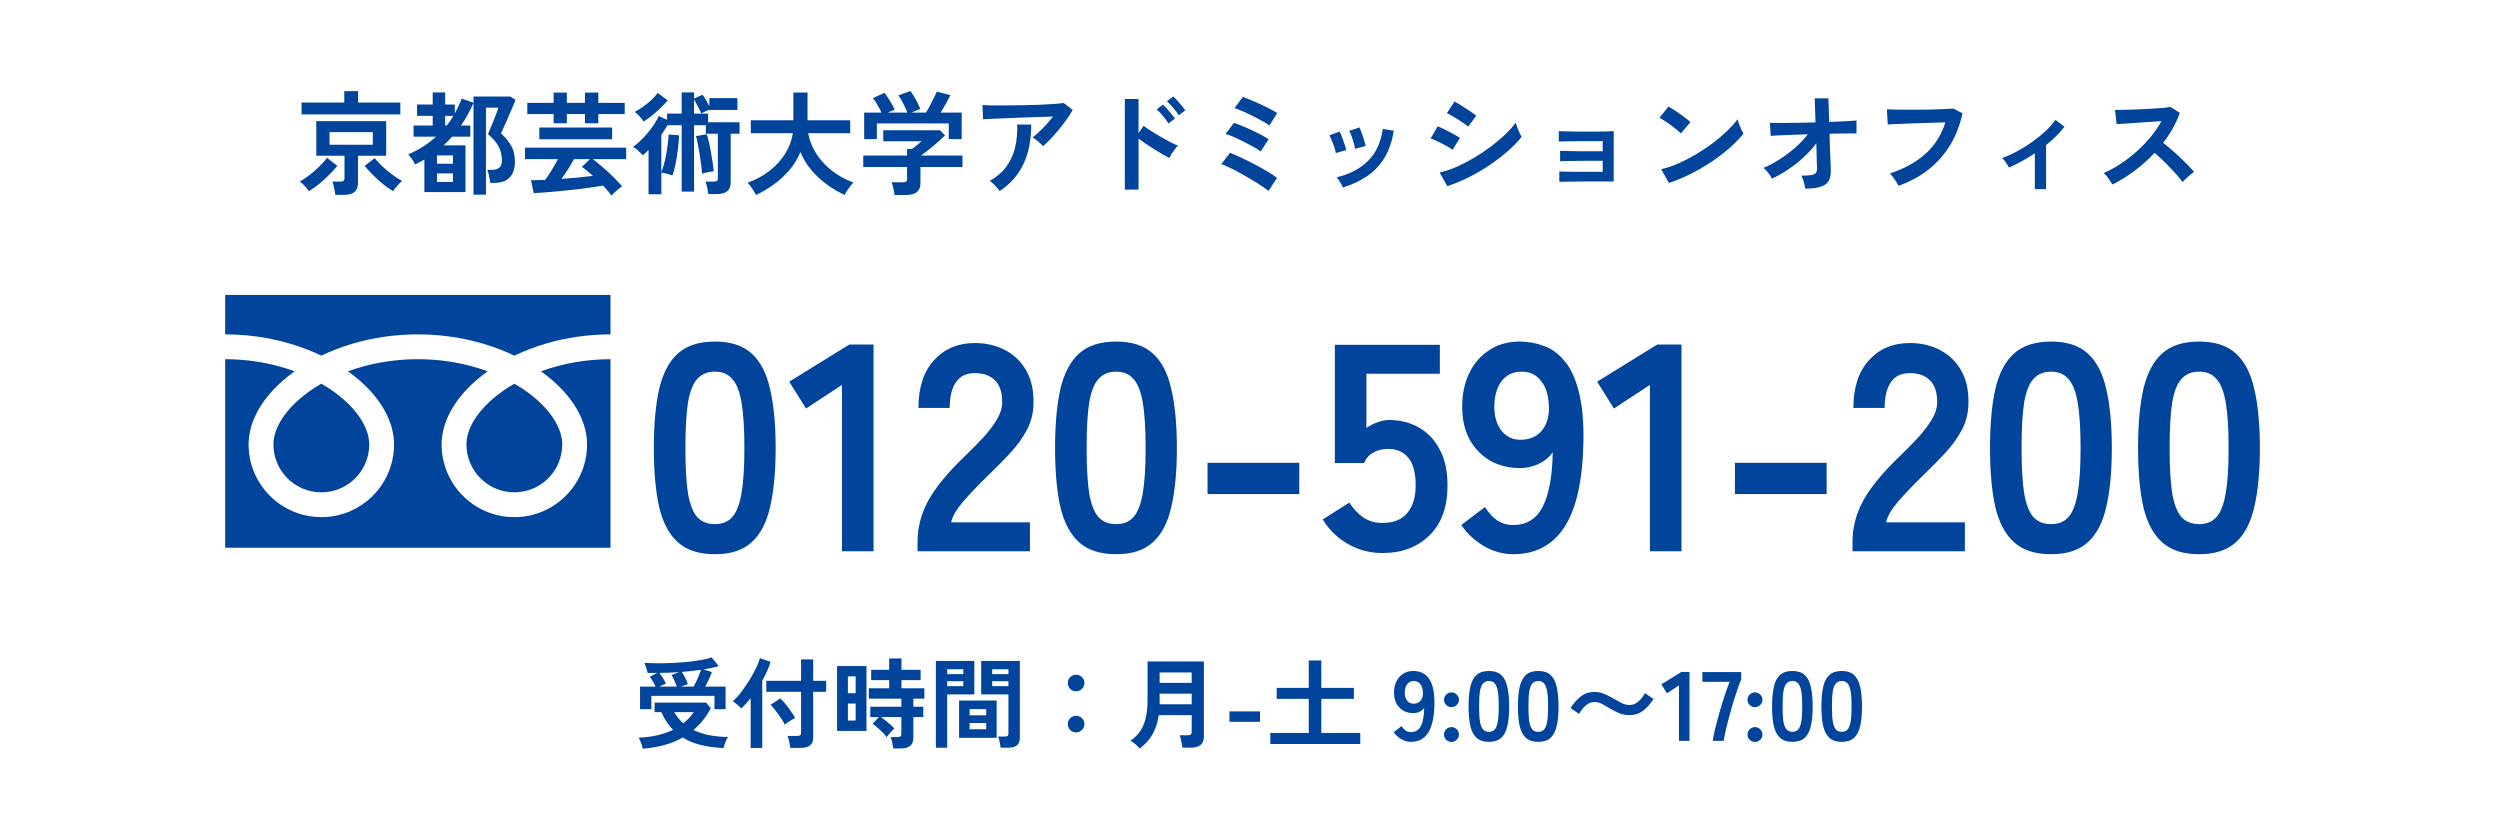
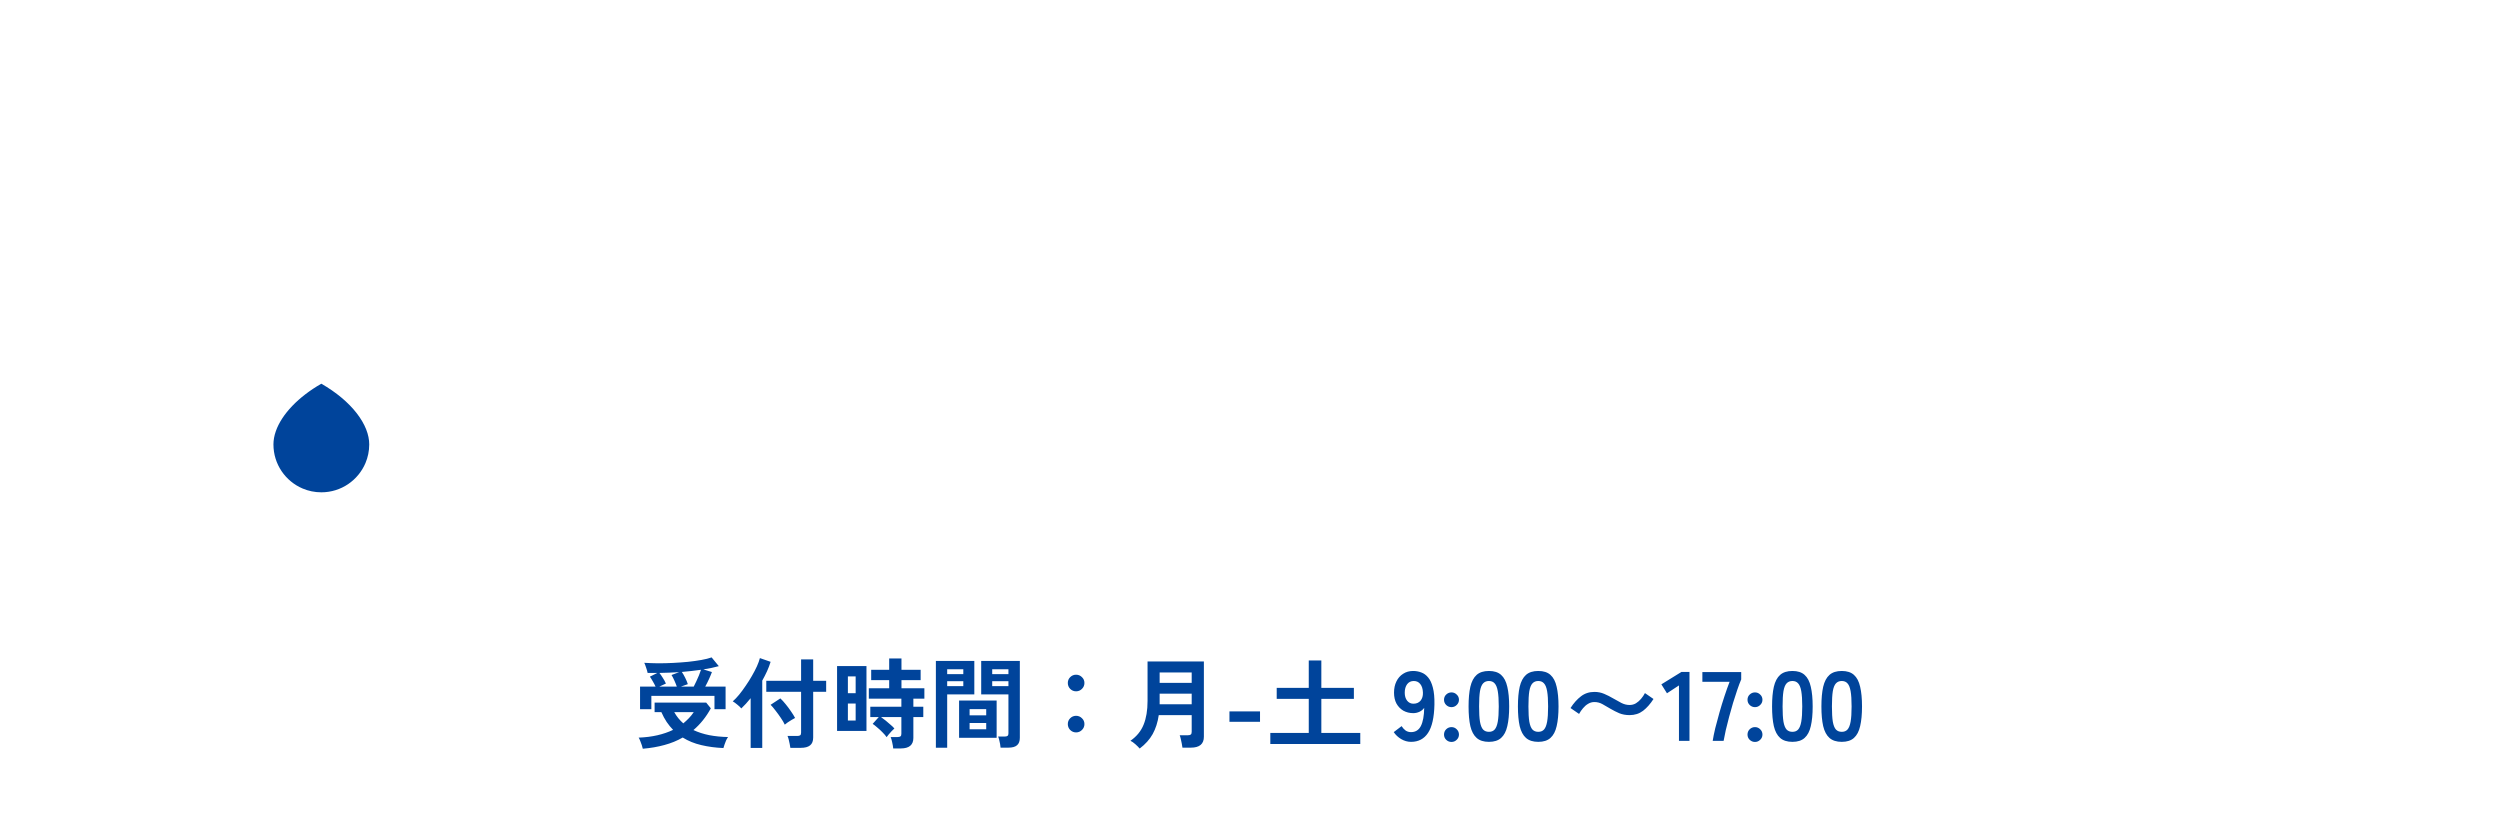
<svg xmlns="http://www.w3.org/2000/svg" width="356" height="118" viewBox="0 0 356 118" fill="none">
-   <path d="M47.744 27.748C47.733 27.577 47.701 27.369 47.648 27.124C47.605 26.889 47.557 26.655 47.504 26.42C47.451 26.185 47.392 25.999 47.328 25.86H48.432C48.645 25.86 48.8 25.823 48.896 25.748C49.003 25.673 49.056 25.535 49.056 25.332V22.18H45.04V17.252H54.992V22.18H50.976V26.068C50.976 26.655 50.805 27.081 50.464 27.348C50.133 27.615 49.627 27.748 48.944 27.748H47.744ZM42.944 16.292V14.596H49.024V12.98H50.992V14.596H57.008V16.292H42.944ZM46.928 20.612H53.088V18.82H46.928V20.612ZM55.968 27.22C55.541 26.964 55.077 26.639 54.576 26.244C54.085 25.839 53.605 25.407 53.136 24.948C52.677 24.489 52.272 24.047 51.92 23.62L53.36 22.516C53.584 22.804 53.856 23.108 54.176 23.428C54.496 23.737 54.837 24.047 55.2 24.356C55.573 24.655 55.936 24.927 56.288 25.172C56.651 25.417 56.976 25.615 57.264 25.764C57.029 25.956 56.795 26.191 56.56 26.468C56.325 26.735 56.128 26.985 55.968 27.22ZM43.984 27.22C43.835 26.985 43.637 26.74 43.392 26.484C43.157 26.228 42.923 26.015 42.688 25.844C42.976 25.695 43.307 25.487 43.68 25.22C44.053 24.953 44.421 24.66 44.784 24.34C45.157 24.009 45.499 23.684 45.808 23.364C46.128 23.033 46.379 22.735 46.56 22.468L48.032 23.62C47.691 24.047 47.285 24.489 46.816 24.948C46.357 25.407 45.877 25.839 45.376 26.244C44.885 26.639 44.421 26.964 43.984 27.22ZM67.424 27.716V14.644C67.189 15.199 66.923 15.748 66.624 16.292C66.325 16.836 66 17.364 65.648 17.876H66.976V19.46H64.384C64.203 19.673 64.011 19.881 63.808 20.084C63.605 20.287 63.397 20.489 63.184 20.692H66.288V27.348H60.432V22.724C60.219 22.841 60 22.959 59.776 23.076C59.563 23.193 59.339 23.311 59.104 23.428C59.019 23.215 58.875 22.964 58.672 22.676C58.48 22.388 58.299 22.159 58.128 21.988C58.853 21.679 59.547 21.316 60.208 20.9C60.88 20.473 61.509 19.993 62.096 19.46H58.896V17.876H61.616V16.5H59.392V14.884H61.616V13.156H63.392V14.884H64.768V16.164C64.949 15.823 65.12 15.476 65.28 15.124C65.451 14.772 65.605 14.409 65.744 14.036L67.424 14.628V13.748H72.688L73.408 14.244C73.323 14.447 73.211 14.719 73.072 15.06C72.933 15.391 72.779 15.753 72.608 16.148C72.437 16.532 72.267 16.916 72.096 17.3C71.936 17.673 71.787 18.009 71.648 18.308C71.509 18.607 71.403 18.831 71.328 18.98C71.872 19.449 72.341 20.009 72.736 20.66C73.131 21.3 73.328 22.079 73.328 22.996C73.328 23.977 73.083 24.729 72.592 25.252C72.101 25.775 71.392 26.036 70.464 26.036H69.808C69.787 25.769 69.733 25.449 69.648 25.076C69.573 24.703 69.488 24.404 69.392 24.18H70.08C71.008 24.18 71.472 23.748 71.472 22.884C71.472 22.105 71.307 21.417 70.976 20.82C70.645 20.223 70.149 19.647 69.488 19.092C69.552 18.943 69.653 18.703 69.792 18.372C69.941 18.031 70.096 17.663 70.256 17.268C70.416 16.863 70.56 16.484 70.688 16.132C70.827 15.78 70.917 15.513 70.96 15.332H69.2V27.716H67.424ZM62.224 25.908H64.496V24.692H62.224V25.908ZM62.224 23.316H64.496V22.132H62.224V23.316ZM63.392 17.876H63.6C63.781 17.663 63.952 17.439 64.112 17.204C64.272 16.969 64.421 16.735 64.56 16.5H63.392V17.876ZM87.072 27.844C86.923 27.641 86.747 27.417 86.544 27.172C86.341 26.937 86.117 26.692 85.872 26.436C85.307 26.532 84.677 26.628 83.984 26.724C83.291 26.82 82.576 26.911 81.84 26.996C81.104 27.081 80.373 27.156 79.648 27.22C78.933 27.295 78.261 27.353 77.632 27.396C77.003 27.449 76.459 27.487 76 27.508L75.616 25.668C76.203 25.668 76.869 25.652 77.616 25.62C77.915 25.236 78.229 24.772 78.56 24.228C78.901 23.673 79.2 23.151 79.456 22.66H74.752V21.028H89.168V22.66H84.416C84.736 22.895 85.088 23.177 85.472 23.508C85.867 23.828 86.261 24.175 86.656 24.548C87.051 24.911 87.413 25.268 87.744 25.62C88.085 25.961 88.368 26.265 88.592 26.532C88.357 26.681 88.096 26.884 87.808 27.14C87.52 27.396 87.275 27.631 87.072 27.844ZM78.832 17.556V16.244H75.088V14.644H78.832V13.188H80.72V14.644H83.296V13.188H85.2V14.644H88.96V16.244H85.2V17.556H83.296V16.244H80.72V17.556H78.832ZM76.8 19.828V18.164H87.168V19.828H76.8ZM79.952 25.476C80.731 25.423 81.509 25.359 82.288 25.284C83.067 25.199 83.781 25.119 84.432 25.044C84.165 24.799 83.899 24.569 83.632 24.356C83.365 24.132 83.109 23.935 82.864 23.764L84 22.66H81.728C81.493 23.108 81.216 23.583 80.896 24.084C80.576 24.585 80.261 25.049 79.952 25.476ZM92.352 27.668V21.364C92.213 21.503 92.075 21.636 91.936 21.764C91.797 21.881 91.659 21.999 91.52 22.116C91.371 21.935 91.157 21.716 90.88 21.46C90.613 21.204 90.368 21.023 90.144 20.916C90.485 20.681 90.837 20.388 91.2 20.036C91.563 19.684 91.915 19.305 92.256 18.9C92.597 18.484 92.901 18.073 93.168 17.668C93.445 17.252 93.659 16.868 93.808 16.516L94.992 17.06V16.18H97.072V13.156H98.832V14.036L100.032 13.492C100.181 13.663 100.347 13.908 100.528 14.228C100.709 14.537 100.869 14.831 101.008 15.108V13.972H105.008V15.652H101.008V15.62C100.837 15.684 100.64 15.769 100.416 15.876C100.203 15.972 100.021 16.063 99.872 16.148C99.808 15.988 99.712 15.791 99.584 15.556C99.467 15.311 99.339 15.065 99.2 14.82C99.072 14.564 98.949 14.351 98.832 14.18V16.18H100.832V17.412H105.312V19.044H104.048V26.02C104.048 27.097 103.392 27.636 102.08 27.636H100.864C100.843 27.391 100.789 27.081 100.704 26.708C100.629 26.345 100.549 26.063 100.464 25.86H101.616C101.829 25.86 101.984 25.828 102.08 25.764C102.176 25.689 102.224 25.551 102.224 25.348V19.044H100.512V17.828H98.832V27.284H97.072V17.828H95.056C94.917 18.063 94.773 18.297 94.624 18.532C94.485 18.756 94.336 18.98 94.176 19.204V24.5C94.283 24.255 94.395 23.929 94.512 23.524C94.629 23.108 94.736 22.649 94.832 22.148C94.928 21.647 95.008 21.14 95.072 20.628C95.147 20.105 95.189 19.615 95.2 19.156L96.704 19.268C96.683 19.897 96.624 20.575 96.528 21.3C96.443 22.025 96.331 22.719 96.192 23.38C96.064 24.031 95.92 24.569 95.76 24.996C95.536 24.9 95.269 24.815 94.96 24.74C94.661 24.655 94.4 24.601 94.176 24.58V27.668H92.352ZM99.968 24.724C99.957 24.415 99.92 24.015 99.856 23.524C99.792 23.033 99.717 22.521 99.632 21.988C99.547 21.455 99.456 20.953 99.36 20.484C99.275 20.015 99.189 19.647 99.104 19.38L100.64 19.124C100.747 19.433 100.853 19.817 100.96 20.276C101.067 20.724 101.163 21.204 101.248 21.716C101.344 22.217 101.424 22.703 101.488 23.172C101.563 23.641 101.616 24.047 101.648 24.388C101.509 24.399 101.328 24.425 101.104 24.468C100.891 24.511 100.677 24.553 100.464 24.596C100.261 24.639 100.096 24.681 99.968 24.724ZM91.632 17.316C91.493 17.071 91.301 16.815 91.056 16.548C90.821 16.281 90.597 16.079 90.384 15.94C90.8 15.716 91.221 15.449 91.648 15.14C92.075 14.831 92.464 14.511 92.816 14.18C93.168 13.839 93.445 13.524 93.648 13.236L95.088 14.292C94.811 14.623 94.475 14.98 94.08 15.364C93.696 15.737 93.291 16.095 92.864 16.436C92.437 16.777 92.027 17.071 91.632 17.316ZM107.664 27.764C107.579 27.593 107.461 27.391 107.312 27.156C107.173 26.932 107.024 26.713 106.864 26.5C106.715 26.297 106.576 26.137 106.448 26.02C107.632 25.604 108.677 25.039 109.584 24.324C110.501 23.609 111.243 22.793 111.808 21.876C112.384 20.959 112.747 19.988 112.896 18.964H106.912V17.124H112.976V13.172H114.992V17.124H121.072V18.964H115.088C115.259 19.967 115.637 20.932 116.224 21.86C116.811 22.777 117.557 23.593 118.464 24.308C119.381 25.023 120.405 25.583 121.536 25.988C121.397 26.127 121.243 26.303 121.072 26.516C120.912 26.729 120.757 26.948 120.608 27.172C120.469 27.407 120.363 27.604 120.288 27.764C119.403 27.359 118.549 26.857 117.728 26.26C116.907 25.652 116.171 24.964 115.52 24.196C114.869 23.417 114.357 22.569 113.984 21.652C113.611 22.569 113.093 23.417 112.432 24.196C111.771 24.975 111.024 25.663 110.192 26.26C109.371 26.857 108.528 27.359 107.664 27.764ZM127.376 27.764C127.355 27.508 127.301 27.193 127.216 26.82C127.131 26.457 127.045 26.169 126.96 25.956H128.56C128.773 25.956 128.928 25.924 129.024 25.86C129.12 25.785 129.168 25.641 129.168 25.428V23.78H122.928V22.148H129.168V21.204H129.888C130.048 21.087 130.256 20.927 130.512 20.724C130.779 20.511 131.019 20.308 131.232 20.116H125.776V18.548H133.856L134.576 19.284C134.373 19.487 134.123 19.721 133.824 19.988C133.525 20.255 133.211 20.527 132.88 20.804C132.549 21.081 132.229 21.337 131.92 21.572C131.621 21.807 131.365 21.999 131.152 22.148H137.056V23.78H131.072V26.1C131.072 27.209 130.4 27.764 129.056 27.764H127.376ZM123.056 19.812V16.036H125.52C125.371 15.695 125.179 15.327 124.944 14.932C124.72 14.527 124.507 14.207 124.304 13.972L125.952 13.22C126.112 13.401 126.283 13.641 126.464 13.94C126.656 14.228 126.837 14.527 127.008 14.836C127.179 15.135 127.307 15.396 127.392 15.62L126.416 16.036H129.2C129.115 15.791 128.997 15.519 128.848 15.22C128.709 14.911 128.56 14.612 128.4 14.324C128.24 14.036 128.08 13.791 127.92 13.588L129.632 12.964C129.792 13.145 129.963 13.396 130.144 13.716C130.336 14.025 130.512 14.345 130.672 14.676C130.843 15.007 130.965 15.289 131.04 15.524L129.76 16.036H131.856C132.037 15.748 132.224 15.423 132.416 15.06C132.619 14.687 132.805 14.319 132.976 13.956C133.157 13.593 133.301 13.289 133.408 13.044L135.328 13.54C135.147 13.924 134.928 14.345 134.672 14.804C134.416 15.263 134.176 15.673 133.952 16.036H136.944V19.812H135.104V17.572H124.864V19.812H123.056ZM148.528 20.82C148.432 20.692 148.293 20.548 148.112 20.388C147.941 20.228 147.76 20.073 147.568 19.924C147.376 19.775 147.2 19.657 147.04 19.572C147.328 19.348 147.643 19.076 147.984 18.756C148.325 18.436 148.667 18.089 149.008 17.716C149.349 17.343 149.664 16.969 149.952 16.596C149.365 16.607 148.688 16.628 147.92 16.66C147.163 16.681 146.379 16.708 145.568 16.74C144.768 16.772 143.995 16.804 143.248 16.836C142.501 16.868 141.84 16.895 141.264 16.916C140.688 16.937 140.261 16.959 139.984 16.98L139.904 14.964C140.256 14.985 140.736 15.001 141.344 15.012C141.963 15.012 142.651 15.012 143.408 15.012C144.176 15.001 144.965 14.991 145.776 14.98C146.587 14.959 147.365 14.937 148.112 14.916C148.869 14.884 149.541 14.847 150.128 14.804C150.725 14.761 151.179 14.719 151.488 14.676L152.752 15.652C152.517 16.079 152.229 16.532 151.888 17.012C151.547 17.492 151.179 17.972 150.784 18.452C150.4 18.921 150.011 19.364 149.616 19.78C149.232 20.185 148.869 20.532 148.528 20.82ZM142.352 27.204C142.256 27.065 142.128 26.9 141.968 26.708C141.808 26.527 141.637 26.351 141.456 26.18C141.275 25.999 141.099 25.86 140.928 25.764C141.92 25.209 142.709 24.532 143.296 23.732C143.883 22.932 144.299 22.025 144.544 21.012C144.789 19.999 144.891 18.905 144.848 17.732H146.848C146.848 19.908 146.48 21.78 145.744 23.348C145.019 24.905 143.888 26.191 142.352 27.204ZM160.176 26.996V14.1H162.128V18.948L162.848 17.924C163.104 18.116 163.44 18.345 163.856 18.612C164.283 18.879 164.736 19.156 165.216 19.444C165.696 19.721 166.16 19.977 166.608 20.212C167.056 20.447 167.435 20.623 167.744 20.74C167.616 20.857 167.467 21.028 167.296 21.252C167.136 21.465 166.981 21.689 166.832 21.924C166.693 22.148 166.587 22.34 166.512 22.5C166.256 22.372 165.936 22.196 165.552 21.972C165.179 21.748 164.779 21.508 164.352 21.252C163.936 20.985 163.531 20.719 163.136 20.452C162.752 20.185 162.416 19.945 162.128 19.732V26.996H160.176ZM167.856 16.42C167.653 16.079 167.387 15.721 167.056 15.348C166.736 14.964 166.443 14.655 166.176 14.42L167.072 13.732C167.221 13.86 167.408 14.052 167.632 14.308C167.856 14.553 168.075 14.804 168.288 15.06C168.501 15.316 168.667 15.535 168.784 15.716L167.856 16.42ZM166.384 17.588C166.181 17.247 165.92 16.884 165.6 16.5C165.28 16.116 164.987 15.807 164.72 15.572L165.616 14.884C165.765 15.023 165.952 15.22 166.176 15.476C166.4 15.721 166.613 15.972 166.816 16.228C167.029 16.484 167.195 16.703 167.312 16.884L166.384 17.588ZM180.624 27.188C180.411 27.007 180.096 26.777 179.68 26.5C179.264 26.212 178.789 25.913 178.256 25.604C177.733 25.284 177.195 24.975 176.64 24.676C176.096 24.367 175.584 24.1 175.104 23.876C174.624 23.641 174.229 23.471 173.92 23.364L175.152 21.764C175.611 21.935 176.144 22.164 176.752 22.452C177.371 22.74 178.005 23.055 178.656 23.396C179.307 23.737 179.915 24.079 180.48 24.42C181.045 24.751 181.504 25.055 181.856 25.332L180.624 27.188ZM179.52 21.572C179.296 21.391 178.965 21.177 178.528 20.932C178.091 20.687 177.616 20.436 177.104 20.18C176.603 19.924 176.117 19.695 175.648 19.492C175.189 19.289 174.816 19.151 174.528 19.076L175.712 17.492C176.053 17.599 176.448 17.748 176.896 17.94C177.344 18.121 177.803 18.324 178.272 18.548C178.752 18.772 179.2 18.996 179.616 19.22C180.043 19.444 180.389 19.647 180.656 19.828L179.52 21.572ZM180.768 17.876C180.597 17.737 180.352 17.577 180.032 17.396C179.712 17.204 179.355 17.007 178.96 16.804C178.565 16.601 178.165 16.404 177.76 16.212C177.365 16.02 176.992 15.855 176.64 15.716C176.299 15.567 176.016 15.46 175.792 15.396L176.976 13.812C177.307 13.919 177.696 14.068 178.144 14.26C178.603 14.441 179.067 14.644 179.536 14.868C180.016 15.081 180.459 15.3 180.864 15.524C181.28 15.737 181.616 15.929 181.872 16.1L180.768 17.876ZM191.216 26.708C191.131 26.484 191.003 26.228 190.832 25.94C190.661 25.641 190.496 25.412 190.336 25.252C192.181 24.815 193.669 24.036 194.8 22.916C195.941 21.796 196.645 20.276 196.912 18.356L198.464 18.612C198.229 20.159 197.781 21.46 197.12 22.516C196.469 23.572 195.643 24.436 194.64 25.108C193.648 25.769 192.507 26.303 191.216 26.708ZM190.224 21.796C190.192 21.583 190.123 21.311 190.016 20.98C189.909 20.649 189.787 20.324 189.648 20.004C189.52 19.684 189.403 19.439 189.296 19.268L190.752 18.74C190.859 18.921 190.976 19.177 191.104 19.508C191.232 19.839 191.349 20.175 191.456 20.516C191.573 20.847 191.659 21.129 191.712 21.364L190.224 21.796ZM192.96 21.188C192.939 20.975 192.88 20.703 192.784 20.372C192.688 20.031 192.581 19.7 192.464 19.38C192.347 19.049 192.235 18.799 192.128 18.628L193.584 18.148C193.68 18.34 193.787 18.601 193.904 18.932C194.032 19.263 194.144 19.599 194.24 19.94C194.347 20.271 194.421 20.553 194.464 20.788L192.96 21.188ZM206.096 26.516L205.008 24.564C205.776 24.393 206.576 24.127 207.408 23.764C208.251 23.391 209.088 22.959 209.92 22.468C210.752 21.967 211.547 21.433 212.304 20.868C213.061 20.292 213.744 19.716 214.352 19.14C214.96 18.553 215.456 17.993 215.84 17.46C215.883 17.641 215.952 17.865 216.048 18.132C216.155 18.399 216.267 18.66 216.384 18.916C216.501 19.161 216.603 19.353 216.688 19.492C216.155 20.164 215.493 20.841 214.704 21.524C213.925 22.207 213.067 22.868 212.128 23.508C211.189 24.137 210.203 24.713 209.168 25.236C208.144 25.748 207.12 26.175 206.096 26.516ZM209.072 18.036C208.933 17.908 208.731 17.753 208.464 17.572C208.208 17.391 207.925 17.204 207.616 17.012C207.307 16.809 207.008 16.628 206.72 16.468C206.443 16.308 206.213 16.191 206.032 16.116L207.12 14.452C207.333 14.559 207.584 14.703 207.872 14.884C208.171 15.065 208.469 15.257 208.768 15.46C209.077 15.652 209.36 15.839 209.616 16.02C209.883 16.201 210.085 16.351 210.224 16.468L209.072 18.036ZM206.848 21.332C206.645 21.161 206.352 20.975 205.968 20.772C205.584 20.559 205.184 20.356 204.768 20.164C204.363 19.961 204.016 19.812 203.728 19.716L204.72 17.988C205.029 18.105 205.387 18.265 205.792 18.468C206.208 18.671 206.608 18.879 206.992 19.092C207.376 19.305 207.68 19.487 207.904 19.636L206.848 21.332ZM222.048 25.892V24.42C222.261 24.431 222.624 24.441 223.136 24.452C223.659 24.463 224.277 24.468 224.992 24.468C225.717 24.468 226.485 24.468 227.296 24.468H228.224V22.9H227.36C226.837 22.9 226.299 22.9 225.744 22.9C225.2 22.9 224.677 22.905 224.176 22.916C223.685 22.916 223.259 22.921 222.896 22.932C222.544 22.943 222.299 22.953 222.16 22.964V21.476C222.384 21.487 222.747 21.497 223.248 21.508C223.76 21.519 224.368 21.529 225.072 21.54C225.787 21.54 226.549 21.54 227.36 21.54H228.224V20.1H227.184C226.661 20.1 226.123 20.1 225.568 20.1C225.024 20.1 224.501 20.105 224 20.116C223.509 20.116 223.083 20.121 222.72 20.132C222.357 20.143 222.107 20.153 221.968 20.164V18.676C222.192 18.687 222.555 18.697 223.056 18.708C223.568 18.719 224.176 18.729 224.88 18.74C225.595 18.74 226.363 18.74 227.184 18.74C227.835 18.74 228.395 18.735 228.864 18.724C229.333 18.703 229.643 18.687 229.792 18.676V25.844H227.296C226.763 25.844 226.219 25.844 225.664 25.844C225.109 25.844 224.581 25.849 224.08 25.86C223.579 25.86 223.147 25.865 222.784 25.876C222.432 25.876 222.187 25.881 222.048 25.892ZM237.648 26.052L236.56 24.084C237.317 23.924 238.112 23.663 238.944 23.3C239.787 22.927 240.629 22.495 241.472 22.004C242.315 21.503 243.115 20.969 243.872 20.404C244.629 19.828 245.312 19.247 245.92 18.66C246.539 18.073 247.04 17.513 247.424 16.98C247.467 17.161 247.536 17.385 247.632 17.652C247.739 17.919 247.851 18.18 247.968 18.436C248.085 18.681 248.187 18.873 248.272 19.012C247.749 19.684 247.093 20.367 246.304 21.06C245.525 21.743 244.661 22.404 243.712 23.044C242.763 23.673 241.771 24.249 240.736 24.772C239.701 25.295 238.672 25.721 237.648 26.052ZM239.36 18.996C239.221 18.847 239.024 18.671 238.768 18.468C238.523 18.265 238.245 18.052 237.936 17.828C237.637 17.604 237.344 17.401 237.056 17.22C236.768 17.028 236.517 16.884 236.304 16.788L237.584 15.172C237.797 15.289 238.048 15.439 238.336 15.62C238.624 15.801 238.917 15.999 239.216 16.212C239.525 16.425 239.813 16.639 240.08 16.852C240.347 17.055 240.56 17.236 240.72 17.396L239.36 18.996ZM257.072 26.868C257.029 26.591 256.96 26.281 256.864 25.94C256.779 25.588 256.661 25.279 256.512 25.012C257.12 25.012 257.584 24.985 257.904 24.932C258.235 24.879 258.459 24.777 258.576 24.628C258.693 24.468 258.752 24.249 258.752 23.972C258.752 23.876 258.741 23.657 258.72 23.316C258.709 22.975 258.699 22.553 258.688 22.052C258.677 21.54 258.661 20.991 258.64 20.404C258.117 21.108 257.515 21.775 256.832 22.404C256.149 23.033 255.424 23.604 254.656 24.116C253.888 24.628 253.109 25.071 252.32 25.444C252.192 25.167 252.016 24.884 251.792 24.596C251.568 24.308 251.344 24.079 251.12 23.908C251.835 23.62 252.581 23.225 253.36 22.724C254.149 22.223 254.901 21.663 255.616 21.044C256.331 20.415 256.939 19.775 257.44 19.124C256.597 19.145 255.797 19.172 255.04 19.204C254.283 19.236 253.643 19.263 253.12 19.284C252.608 19.305 252.283 19.327 252.144 19.348L252.032 17.492C252.352 17.503 252.848 17.508 253.52 17.508C254.192 17.508 254.965 17.503 255.84 17.492C256.715 17.471 257.611 17.449 258.528 17.428L258.416 14.004H260.368L260.48 17.364C261.333 17.332 262.101 17.3 262.784 17.268C263.477 17.225 264.005 17.188 264.368 17.156V19.012C264.261 19.001 264.021 18.996 263.648 18.996C263.285 18.996 262.832 19.001 262.288 19.012C261.755 19.012 261.168 19.023 260.528 19.044C260.549 19.641 260.565 20.228 260.576 20.804C260.597 21.369 260.619 21.892 260.64 22.372C260.661 22.852 260.677 23.252 260.688 23.572C260.699 23.892 260.704 24.095 260.704 24.18C260.747 25.204 260.475 25.908 259.888 26.292C259.312 26.676 258.373 26.868 257.072 26.868ZM270.352 26.452C270.288 26.313 270.187 26.132 270.048 25.908C269.909 25.684 269.755 25.46 269.584 25.236C269.424 25.012 269.269 24.836 269.12 24.708C271.147 24.036 272.821 23.113 274.144 21.94C275.477 20.767 276.437 19.263 277.024 17.428C276.523 17.439 275.952 17.455 275.312 17.476C274.672 17.497 274.016 17.519 273.344 17.54C272.683 17.561 272.043 17.583 271.424 17.604C270.816 17.625 270.283 17.647 269.824 17.668C269.365 17.689 269.029 17.705 268.816 17.716L268.688 15.556C268.997 15.577 269.403 15.593 269.904 15.604C270.405 15.615 270.96 15.62 271.568 15.62C272.187 15.62 272.816 15.62 273.456 15.62C274.107 15.609 274.736 15.599 275.344 15.588C275.952 15.567 276.501 15.545 276.992 15.524C277.483 15.503 277.872 15.481 278.16 15.46L279.456 16.132C279.093 17.839 278.496 19.369 277.664 20.724C276.832 22.068 275.797 23.225 274.56 24.196C273.323 25.156 271.92 25.908 270.352 26.452ZM289.76 26.932V21.828C288.533 22.649 287.307 23.327 286.08 23.86C285.963 23.636 285.813 23.391 285.632 23.124C285.451 22.847 285.269 22.639 285.088 22.5C285.792 22.255 286.512 21.935 287.248 21.54C287.984 21.145 288.693 20.703 289.376 20.212C290.069 19.721 290.704 19.209 291.28 18.676C291.856 18.132 292.331 17.599 292.704 17.076L293.984 18.052C293.632 18.5 293.232 18.948 292.784 19.396C292.336 19.833 291.861 20.255 291.36 20.66V26.932H289.76ZM300.816 26.276C300.677 26.041 300.491 25.759 300.256 25.428C300.032 25.097 299.803 24.836 299.568 24.644C300.368 24.292 301.168 23.855 301.968 23.332C302.768 22.809 303.531 22.223 304.256 21.572C304.992 20.911 305.659 20.217 306.256 19.492C306.864 18.756 307.376 18.009 307.792 17.252C307.269 17.284 306.693 17.321 306.064 17.364C305.445 17.407 304.827 17.449 304.208 17.492C303.6 17.524 303.045 17.561 302.544 17.604C302.053 17.636 301.675 17.663 301.408 17.684L301.184 15.652C301.451 15.652 301.851 15.647 302.384 15.636C302.917 15.625 303.515 15.609 304.176 15.588C304.837 15.556 305.493 15.524 306.144 15.492C306.805 15.46 307.397 15.423 307.92 15.38C308.453 15.327 308.848 15.279 309.104 15.236L310.4 16.068C310.144 16.815 309.813 17.551 309.408 18.276C309.003 18.991 308.544 19.679 308.032 20.34C308.405 20.628 308.8 20.953 309.216 21.316C309.643 21.679 310.059 22.052 310.464 22.436C310.869 22.82 311.243 23.188 311.584 23.54C311.925 23.892 312.208 24.207 312.432 24.484C312.165 24.655 311.883 24.879 311.584 25.156C311.285 25.423 311.024 25.679 310.8 25.924C310.597 25.636 310.336 25.311 310.016 24.948C309.696 24.575 309.349 24.201 308.976 23.828C308.613 23.444 308.245 23.076 307.872 22.724C307.499 22.361 307.147 22.041 306.816 21.764C305.931 22.713 304.971 23.572 303.936 24.34C302.901 25.108 301.861 25.753 300.816 26.276Z" fill="#00449B" />
-   <path d="M32.066 42V47.613C36.385 47.619 40.4 48.449 43.868 49.819C44.518 50.075 45.148 50.351 45.758 50.644C47.146 49.977 48.641 49.401 50.225 48.933C53.067 48.095 56.195 47.613 59.5 47.613C63.839 47.613 67.871 48.444 71.353 49.819C72.002 50.075 72.633 50.351 73.242 50.644C74.631 49.977 76.125 49.401 77.71 48.933C80.537 48.1 83.648 47.618 86.934 47.613V42H32.066Z" fill="#00449B" />
-   <path d="M66.422 63.285C66.423 64.703 66.85 66.005 67.586 67.097C68.321 68.186 69.366 69.054 70.588 69.569C71.403 69.915 72.296 70.105 73.242 70.106C74.661 70.104 75.964 69.678 77.054 68.942C78.144 68.205 79.011 67.161 79.528 65.939C79.872 65.124 80.062 64.231 80.063 63.285C80.063 62.609 79.922 61.892 79.625 61.141C79.328 60.39 78.875 59.606 78.268 58.828C77.111 57.339 75.391 55.872 73.242 54.639C71.594 55.586 70.197 56.667 69.115 57.794C67.963 58.99 67.173 60.233 66.767 61.389C66.533 62.052 66.422 62.684 66.422 63.285Z" fill="#00449B" />
-   <path d="M79.919 55.342C81.349 56.832 82.436 58.467 83.053 60.212C83.405 61.208 83.599 62.242 83.599 63.285C83.601 65.423 82.946 67.425 81.829 69.076C80.713 70.728 79.135 72.039 77.274 72.827C76.034 73.352 74.668 73.642 73.242 73.642C71.104 73.642 69.101 72.988 67.45 71.871C65.798 70.754 64.487 69.177 63.7 67.316C63.175 66.076 62.885 64.71 62.885 63.285C62.885 61.72 63.322 60.181 64.073 58.744C64.825 57.304 65.89 55.952 67.201 54.713C67.883 54.07 68.633 53.458 69.444 52.878C68.902 52.68 68.346 52.494 67.775 52.325C65.255 51.582 62.46 51.149 59.5 51.149C55.87 51.148 52.485 51.802 49.555 52.877C50.626 53.641 51.591 54.468 52.434 55.342C53.864 56.832 54.951 58.467 55.569 60.212C55.92 61.208 56.115 62.242 56.115 63.285C56.116 65.423 55.462 67.425 54.345 69.076C53.228 70.728 51.651 72.039 49.79 72.827C48.55 73.352 47.183 73.642 45.758 73.642C43.619 73.642 41.617 72.988 39.966 71.871C38.314 70.754 37.003 69.177 36.216 67.316C35.691 66.076 35.401 64.71 35.401 63.285C35.401 61.72 35.838 60.181 36.588 58.744C37.34 57.304 38.405 55.952 39.717 54.713C40.399 54.07 41.149 53.458 41.959 52.878C41.417 52.68 40.862 52.494 40.291 52.325C37.785 51.587 35.008 51.154 32.066 51.149V78H86.934V51.149C83.323 51.154 79.956 51.807 77.04 52.877C78.11 53.641 79.076 54.468 79.919 55.342Z" fill="#00449B" />
  <path d="M38.938 63.285C38.938 64.703 39.365 66.005 40.101 67.097C40.837 68.186 41.882 69.054 43.104 69.569C43.919 69.915 44.811 70.105 45.758 70.106C47.176 70.104 48.479 69.678 49.57 68.942C50.66 68.205 51.527 67.161 52.043 65.939C52.388 65.124 52.578 64.231 52.579 63.285C52.579 62.609 52.437 61.892 52.141 61.141C51.844 60.39 51.391 59.606 50.784 58.828C49.626 57.339 47.906 55.872 45.757 54.639C44.11 55.586 42.712 56.667 41.631 57.794C40.479 58.99 39.689 60.233 39.283 61.389C39.049 62.052 38.938 62.684 38.938 63.285Z" fill="#00449B" />
-   <path d="M101.801 78.92C99.561 78.92 97.811 78.36 96.551 77.24C95.291 76.12 94.395 74.44 93.863 72.2C93.359 69.96 93.107 67.16 93.107 63.8C93.107 60.44 93.359 57.64 93.863 55.4C94.395 53.132 95.291 51.438 96.551 50.318C97.811 49.198 99.561 48.638 101.801 48.638C104.041 48.638 105.777 49.198 107.009 50.318C108.269 51.438 109.151 53.132 109.655 55.4C110.187 57.64 110.453 60.44 110.453 63.8C110.453 67.16 110.187 69.96 109.655 72.2C109.151 74.44 108.269 76.12 107.009 77.24C105.777 78.36 104.041 78.92 101.801 78.92ZM101.801 74.636C102.837 74.636 103.649 74.314 104.237 73.67C104.853 72.998 105.301 71.878 105.581 70.31C105.861 68.742 106.001 66.572 106.001 63.8C106.001 61 105.861 58.816 105.581 57.248C105.301 55.68 104.853 54.574 104.237 53.93C103.649 53.258 102.837 52.922 101.801 52.922C100.765 52.922 99.939 53.258 99.323 53.93C98.707 54.574 98.259 55.68 97.979 57.248C97.727 58.816 97.601 61 97.601 63.8C97.601 66.572 97.727 68.742 97.979 70.31C98.259 71.878 98.707 72.998 99.323 73.67C99.939 74.314 100.765 74.636 101.801 74.636ZM119.901 78.5V54.812L114.777 58.172L112.383 54.35L120.951 49.058H124.395V78.5H119.901ZM130.66 78.5V77.114C130.66 75.098 131.178 73.138 132.214 71.234C133.278 69.33 135.042 67.202 137.506 64.85C138.374 64.01 139.2 63.17 139.984 62.33C140.768 61.462 141.412 60.622 141.916 59.81C142.42 58.97 142.686 58.172 142.714 57.416C142.742 55.96 142.406 54.882 141.706 54.182C141.034 53.482 140.068 53.132 138.808 53.132C137.604 53.132 136.708 53.566 136.12 54.434C135.532 55.302 135.238 56.52 135.238 58.088H130.786C130.786 55.176 131.528 52.908 133.012 51.284C134.496 49.66 136.428 48.848 138.808 48.848C140.432 48.848 141.874 49.184 143.134 49.856C144.422 50.528 145.43 51.508 146.158 52.796C146.886 54.084 147.222 55.666 147.166 57.542C147.138 58.858 146.83 60.076 146.242 61.196C145.654 62.316 144.87 63.408 143.89 64.472C142.938 65.508 141.846 66.614 140.614 67.79C139.326 69.05 138.178 70.254 137.17 71.402C136.19 72.55 135.616 73.544 135.448 74.384H146.662V78.5H130.66ZM158.936 78.92C156.696 78.92 154.946 78.36 153.686 77.24C152.426 76.12 151.53 74.44 150.998 72.2C150.494 69.96 150.242 67.16 150.242 63.8C150.242 60.44 150.494 57.64 150.998 55.4C151.53 53.132 152.426 51.438 153.686 50.318C154.946 49.198 156.696 48.638 158.936 48.638C161.176 48.638 162.912 49.198 164.144 50.318C165.404 51.438 166.286 53.132 166.79 55.4C167.322 57.64 167.588 60.44 167.588 63.8C167.588 67.16 167.322 69.96 166.79 72.2C166.286 74.44 165.404 76.12 164.144 77.24C162.912 78.36 161.176 78.92 158.936 78.92ZM158.936 74.636C159.972 74.636 160.784 74.314 161.372 73.67C161.988 72.998 162.436 71.878 162.716 70.31C162.996 68.742 163.136 66.572 163.136 63.8C163.136 61 162.996 58.816 162.716 57.248C162.436 55.68 161.988 54.574 161.372 53.93C160.784 53.258 159.972 52.922 158.936 52.922C157.9 52.922 157.074 53.258 156.458 53.93C155.842 54.574 155.394 55.68 155.114 57.248C154.862 58.816 154.736 61 154.736 63.8C154.736 66.572 154.862 68.742 155.114 70.31C155.394 71.878 155.842 72.998 156.458 73.67C157.074 74.314 157.9 74.636 158.936 74.636ZM171.954 70.352V65.9H185.016V70.352H171.954ZM196.845 78.752C195.081 78.752 193.443 78.318 191.931 77.45C190.419 76.582 189.229 75.42 188.361 73.964L192.141 71.57C192.701 72.438 193.359 73.138 194.115 73.67C194.899 74.202 195.809 74.468 196.845 74.468C198.413 74.468 199.589 74.006 200.373 73.082C201.185 72.13 201.591 70.814 201.591 69.134C201.591 67.314 201.241 65.998 200.541 65.186C199.869 64.346 198.917 63.926 197.685 63.926C196.901 63.926 196.201 64.094 195.585 64.43C194.969 64.766 194.521 65.27 194.241 65.942H190.083V49.1H205.035V53.216H194.577V60.944C195.053 60.608 195.571 60.342 196.131 60.146C196.691 59.922 197.251 59.81 197.811 59.81C199.379 59.81 200.779 60.16 202.011 60.86C203.271 61.56 204.265 62.596 204.993 63.968C205.749 65.34 206.127 67.062 206.127 69.134C206.127 72.186 205.273 74.552 203.565 76.232C201.857 77.912 199.617 78.752 196.845 78.752ZM215.482 78.92C214.026 78.92 212.626 78.528 211.282 77.744C209.966 76.96 208.902 75.966 208.09 74.762L211.45 72.2C211.954 72.984 212.528 73.614 213.172 74.09C213.844 74.538 214.614 74.762 215.482 74.762C217.386 74.762 218.786 73.894 219.682 72.158C220.578 70.394 221.054 67.804 221.11 64.388C220.634 65.088 219.962 65.648 219.094 66.068C218.226 66.46 217.344 66.656 216.448 66.656C214.88 66.656 213.466 66.306 212.206 65.606C210.974 64.878 209.994 63.87 209.266 62.582C208.566 61.266 208.216 59.712 208.216 57.92C208.216 56.1 208.552 54.504 209.224 53.132C209.896 51.732 210.848 50.64 212.08 49.856C213.312 49.044 214.74 48.638 216.364 48.638C217.596 48.638 218.758 48.848 219.85 49.268C220.97 49.66 221.95 50.374 222.79 51.41C223.658 52.418 224.33 53.86 224.806 55.736C225.31 57.612 225.534 60.02 225.478 62.96C225.366 68.476 224.456 72.522 222.748 75.098C221.068 77.646 218.646 78.92 215.482 78.92ZM216.49 62.624C217.806 62.624 218.828 62.19 219.556 61.322C220.284 60.426 220.62 59.278 220.564 57.878C220.508 56.282 220.13 55.064 219.43 54.224C218.758 53.356 217.834 52.922 216.658 52.922C215.454 52.922 214.502 53.384 213.802 54.308C213.13 55.232 212.794 56.436 212.794 57.92C212.794 59.32 213.13 60.454 213.802 61.322C214.502 62.19 215.398 62.624 216.49 62.624ZM234.95 78.5V54.812L229.826 58.172L227.432 54.35L236 49.058H239.444V78.5H234.95ZM247.053 70.352V65.9H260.115V70.352H247.053ZM263.797 78.5V77.114C263.797 75.098 264.315 73.138 265.351 71.234C266.415 69.33 268.179 67.202 270.643 64.85C271.511 64.01 272.337 63.17 273.121 62.33C273.905 61.462 274.549 60.622 275.053 59.81C275.557 58.97 275.823 58.172 275.851 57.416C275.879 55.96 275.543 54.882 274.843 54.182C274.171 53.482 273.205 53.132 271.945 53.132C270.741 53.132 269.845 53.566 269.257 54.434C268.669 55.302 268.375 56.52 268.375 58.088H263.923C263.923 55.176 264.665 52.908 266.149 51.284C267.633 49.66 269.565 48.848 271.945 48.848C273.569 48.848 275.011 49.184 276.271 49.856C277.559 50.528 278.567 51.508 279.295 52.796C280.023 54.084 280.359 55.666 280.303 57.542C280.275 58.858 279.967 60.076 279.379 61.196C278.791 62.316 278.007 63.408 277.027 64.472C276.075 65.508 274.983 66.614 273.751 67.79C272.463 69.05 271.315 70.254 270.307 71.402C269.327 72.55 268.753 73.544 268.585 74.384H279.799V78.5H263.797ZM292.072 78.92C289.832 78.92 288.082 78.36 286.822 77.24C285.562 76.12 284.666 74.44 284.134 72.2C283.63 69.96 283.378 67.16 283.378 63.8C283.378 60.44 283.63 57.64 284.134 55.4C284.666 53.132 285.562 51.438 286.822 50.318C288.082 49.198 289.832 48.638 292.072 48.638C294.312 48.638 296.048 49.198 297.28 50.318C298.54 51.438 299.422 53.132 299.926 55.4C300.458 57.64 300.724 60.44 300.724 63.8C300.724 67.16 300.458 69.96 299.926 72.2C299.422 74.44 298.54 76.12 297.28 77.24C296.048 78.36 294.312 78.92 292.072 78.92ZM292.072 74.636C293.108 74.636 293.92 74.314 294.508 73.67C295.124 72.998 295.572 71.878 295.852 70.31C296.132 68.742 296.272 66.572 296.272 63.8C296.272 61 296.132 58.816 295.852 57.248C295.572 55.68 295.124 54.574 294.508 53.93C293.92 53.258 293.108 52.922 292.072 52.922C291.036 52.922 290.21 53.258 289.594 53.93C288.978 54.574 288.53 55.68 288.25 57.248C287.998 58.816 287.872 61 287.872 63.8C287.872 66.572 287.998 68.742 288.25 70.31C288.53 71.878 288.978 72.998 289.594 73.67C290.21 74.314 291.036 74.636 292.072 74.636ZM313.154 78.92C310.914 78.92 309.164 78.36 307.904 77.24C306.644 76.12 305.748 74.44 305.216 72.2C304.712 69.96 304.46 67.16 304.46 63.8C304.46 60.44 304.712 57.64 305.216 55.4C305.748 53.132 306.644 51.438 307.904 50.318C309.164 49.198 310.914 48.638 313.154 48.638C315.394 48.638 317.13 49.198 318.362 50.318C319.622 51.438 320.504 53.132 321.008 55.4C321.54 57.64 321.806 60.44 321.806 63.8C321.806 67.16 321.54 69.96 321.008 72.2C320.504 74.44 319.622 76.12 318.362 77.24C317.13 78.36 315.394 78.92 313.154 78.92ZM313.154 74.636C314.19 74.636 315.002 74.314 315.59 73.67C316.206 72.998 316.654 71.878 316.934 70.31C317.214 68.742 317.354 66.572 317.354 63.8C317.354 61 317.214 58.816 316.934 57.248C316.654 55.68 316.206 54.574 315.59 53.93C315.002 53.258 314.19 52.922 313.154 52.922C312.118 52.922 311.292 53.258 310.676 53.93C310.06 54.574 309.612 55.68 309.332 57.248C309.08 58.816 308.954 61 308.954 63.8C308.954 66.572 309.08 68.742 309.332 70.31C309.612 71.878 310.06 72.998 310.676 73.67C311.292 74.314 312.118 74.636 313.154 74.636Z" fill="#00449B" />
  <path d="M91.143 100.992V97.772H93.355C93.243 97.529 93.113 97.282 92.963 97.03C92.823 96.778 92.683 96.554 92.543 96.358L93.607 95.826C93.15 95.835 92.688 95.835 92.221 95.826C92.184 95.621 92.114 95.373 92.011 95.084C91.918 94.795 91.829 94.561 91.745 94.384C92.352 94.421 93.01 94.445 93.719 94.454C94.429 94.454 95.147 94.435 95.875 94.398C96.603 94.361 97.308 94.309 97.989 94.244C98.68 94.169 99.31 94.081 99.879 93.978C100.458 93.875 100.943 93.754 101.335 93.614L102.357 94.86C102.04 94.944 101.695 95.028 101.321 95.112C100.957 95.187 100.57 95.257 100.159 95.322L101.377 95.7C101.284 95.961 101.149 96.288 100.971 96.68C100.794 97.072 100.612 97.436 100.425 97.772H103.323V100.992H101.741V99.088H92.753V100.992H91.143ZM91.535 106.62C91.507 106.489 91.461 106.321 91.395 106.116C91.33 105.92 91.255 105.719 91.171 105.514C91.097 105.318 91.022 105.159 90.947 105.038C91.909 105.001 92.795 104.889 93.607 104.702C94.419 104.515 95.166 104.259 95.847 103.932C95.521 103.596 95.217 103.223 94.937 102.812C94.657 102.392 94.405 101.925 94.181 101.412H93.215V100.054H100.565L101.223 100.866C100.551 102.098 99.725 103.129 98.745 103.96C99.417 104.277 100.169 104.52 100.999 104.688C101.83 104.847 102.721 104.935 103.673 104.954C103.58 105.085 103.487 105.248 103.393 105.444C103.309 105.64 103.235 105.836 103.169 106.032C103.104 106.228 103.053 106.391 103.015 106.522C101.895 106.475 100.845 106.335 99.865 106.102C98.895 105.878 98.013 105.519 97.219 105.024C96.426 105.481 95.558 105.836 94.615 106.088C93.673 106.349 92.646 106.527 91.535 106.62ZM96.967 97.772H98.787C98.899 97.557 99.021 97.31 99.151 97.03C99.282 96.75 99.408 96.465 99.529 96.176C99.651 95.877 99.749 95.611 99.823 95.378C99.394 95.443 98.951 95.499 98.493 95.546C98.045 95.593 97.579 95.639 97.093 95.686C97.243 95.901 97.401 96.176 97.569 96.512C97.737 96.848 97.863 97.151 97.947 97.422L96.967 97.772ZM93.887 97.772H96.379C96.286 97.501 96.169 97.212 96.029 96.904C95.889 96.587 95.754 96.325 95.623 96.12L96.715 95.714C96.258 95.742 95.796 95.765 95.329 95.784C94.863 95.803 94.387 95.817 93.901 95.826C94.06 96.031 94.223 96.269 94.391 96.54C94.569 96.811 94.713 97.077 94.825 97.338L93.887 97.772ZM97.303 103.008C97.583 102.775 97.849 102.527 98.101 102.266C98.353 102.005 98.582 101.72 98.787 101.412H96.015C96.351 102.019 96.781 102.551 97.303 103.008ZM112.549 106.494C112.531 106.335 112.498 106.149 112.451 105.934C112.414 105.719 112.367 105.509 112.311 105.304C112.255 105.089 112.199 104.921 112.143 104.8H113.543C113.73 104.8 113.865 104.767 113.949 104.702C114.033 104.637 114.075 104.511 114.075 104.324V98.514H109.119V96.946H114.075V93.894H115.797V96.946H117.645V98.514H115.797V105.024C115.797 105.537 115.648 105.911 115.349 106.144C115.06 106.377 114.617 106.494 114.019 106.494H112.549ZM106.893 106.508V99.424C106.669 99.695 106.445 99.956 106.221 100.208C105.997 100.451 105.778 100.675 105.563 100.88C105.433 100.721 105.246 100.544 105.003 100.348C104.761 100.143 104.541 99.984 104.345 99.872C104.635 99.62 104.938 99.303 105.255 98.92C105.573 98.528 105.885 98.103 106.193 97.646C106.511 97.189 106.805 96.722 107.075 96.246C107.355 95.761 107.593 95.303 107.789 94.874C107.985 94.435 108.125 94.048 108.209 93.712L109.735 94.244C109.605 94.673 109.437 95.117 109.231 95.574C109.026 96.022 108.797 96.47 108.545 96.918V106.508H106.893ZM111.751 103.19C111.63 102.919 111.448 102.607 111.205 102.252C110.963 101.888 110.706 101.533 110.435 101.188C110.174 100.843 109.941 100.567 109.735 100.362L111.121 99.452C111.364 99.676 111.616 99.951 111.877 100.278C112.139 100.595 112.386 100.927 112.619 101.272C112.862 101.617 113.063 101.939 113.221 102.238C113.1 102.294 112.941 102.383 112.745 102.504C112.549 102.616 112.358 102.737 112.171 102.868C111.994 102.999 111.854 103.106 111.751 103.19ZM127.193 106.578C127.175 106.345 127.128 106.065 127.053 105.738C126.988 105.411 126.913 105.15 126.829 104.954H127.809C128.005 104.954 128.145 104.921 128.229 104.856C128.313 104.791 128.355 104.665 128.355 104.478V102.112H125.457C125.672 102.261 125.901 102.434 126.143 102.63C126.386 102.826 126.615 103.022 126.829 103.218C127.053 103.405 127.231 103.577 127.361 103.736C127.259 103.82 127.128 103.946 126.969 104.114C126.82 104.273 126.675 104.436 126.535 104.604C126.405 104.763 126.311 104.884 126.255 104.968C126.115 104.763 125.924 104.539 125.681 104.296C125.439 104.044 125.187 103.811 124.925 103.596C124.673 103.372 124.454 103.199 124.267 103.078L125.135 102.112H123.931V100.642H128.355V99.494H123.721V98.01H126.619V96.848H124.057V95.378H126.619V93.768H128.369V95.378H131.099V96.848H128.369V98.01H131.631V99.494H130.063V100.642H131.477V102.112H130.063V105.08C130.063 106.079 129.466 106.578 128.271 106.578H127.193ZM119.199 104.086V94.846H123.385V104.086H119.199ZM120.739 102.602H121.845V100.18H120.739V102.602ZM120.739 98.71H121.845V96.316H120.739V98.71ZM142.481 106.466C142.472 106.317 142.449 106.139 142.411 105.934C142.374 105.738 142.332 105.547 142.285 105.36C142.239 105.164 142.187 105.005 142.131 104.884H143.069C143.256 104.884 143.391 104.851 143.475 104.786C143.559 104.721 143.601 104.609 143.601 104.45V98.878H139.723V94.118H145.225V105.052C145.225 105.537 145.095 105.892 144.833 106.116C144.581 106.349 144.166 106.466 143.587 106.466H142.481ZM133.269 106.48V94.118H138.743V98.878H134.879V106.48H133.269ZM136.573 105.066V99.76H141.921V105.066H136.573ZM138.071 103.848H140.437V102.952H138.071V103.848ZM138.071 101.86H140.437V100.978H138.071V101.86ZM141.291 97.702H143.601V97.002H141.291V97.702ZM134.879 97.702H137.175V97.002H134.879V97.702ZM141.291 95.994H143.601V95.308H141.291V95.994ZM134.879 95.994H137.175V95.308H134.879V95.994ZM153.233 104.296C152.907 104.296 152.627 104.179 152.393 103.946C152.169 103.713 152.057 103.433 152.057 103.106C152.057 102.779 152.169 102.504 152.393 102.28C152.627 102.047 152.907 101.93 153.233 101.93C153.56 101.93 153.84 102.047 154.073 102.28C154.307 102.504 154.423 102.779 154.423 103.106C154.423 103.433 154.307 103.713 154.073 103.946C153.84 104.179 153.56 104.296 153.233 104.296ZM153.233 98.444C152.907 98.444 152.627 98.327 152.393 98.094C152.169 97.861 152.057 97.581 152.057 97.254C152.057 96.927 152.169 96.652 152.393 96.428C152.627 96.195 152.907 96.078 153.233 96.078C153.56 96.078 153.84 96.195 154.073 96.428C154.307 96.652 154.423 96.927 154.423 97.254C154.423 97.581 154.307 97.861 154.073 98.094C153.84 98.327 153.56 98.444 153.233 98.444ZM162.291 106.592C162.142 106.415 161.937 106.209 161.675 105.976C161.423 105.752 161.19 105.589 160.975 105.486C161.862 104.87 162.487 104.105 162.851 103.19C163.225 102.275 163.411 101.151 163.411 99.816V94.188H171.433V104.912C171.433 105.948 170.813 106.466 169.571 106.466H168.381C168.363 106.298 168.33 106.102 168.283 105.878C168.246 105.654 168.199 105.435 168.143 105.22C168.097 105.005 168.045 104.833 167.989 104.702H169.123C169.329 104.702 169.473 104.669 169.557 104.604C169.651 104.539 169.697 104.408 169.697 104.212V101.832H165.007C164.858 102.859 164.569 103.759 164.139 104.534C163.71 105.299 163.094 105.985 162.291 106.592ZM165.133 100.292H169.697V98.78H165.133V100.292ZM165.133 97.24H169.697V95.756H165.133V97.24ZM175.073 102.784V101.3H179.427V102.784H175.073ZM180.893 105.948V104.366H186.367V99.522H181.803V97.954H186.367V94.048H188.159V97.954H192.793V99.522H188.159V104.366H193.703V105.948H180.893ZM200.931 105.64C200.445 105.64 199.979 105.509 199.531 105.248C199.092 104.987 198.737 104.655 198.467 104.254L199.587 103.4C199.755 103.661 199.946 103.871 200.161 104.03C200.385 104.179 200.641 104.254 200.931 104.254C201.565 104.254 202.032 103.965 202.331 103.386C202.629 102.798 202.788 101.935 202.807 100.796C202.648 101.029 202.424 101.216 202.135 101.356C201.845 101.487 201.551 101.552 201.253 101.552C200.73 101.552 200.259 101.435 199.839 101.202C199.428 100.959 199.101 100.623 198.859 100.194C198.625 99.755 198.509 99.237 198.509 98.64C198.509 98.033 198.621 97.501 198.845 97.044C199.069 96.577 199.386 96.213 199.797 95.952C200.207 95.681 200.683 95.546 201.225 95.546C201.635 95.546 202.023 95.616 202.387 95.756C202.76 95.887 203.087 96.125 203.367 96.47C203.656 96.806 203.88 97.287 204.039 97.912C204.207 98.537 204.281 99.34 204.263 100.32C204.225 102.159 203.922 103.507 203.353 104.366C202.793 105.215 201.985 105.64 200.931 105.64ZM201.267 100.208C201.705 100.208 202.046 100.063 202.289 99.774C202.531 99.475 202.643 99.093 202.625 98.626C202.606 98.094 202.48 97.688 202.247 97.408C202.023 97.119 201.715 96.974 201.323 96.974C200.921 96.974 200.604 97.128 200.371 97.436C200.147 97.744 200.035 98.145 200.035 98.64C200.035 99.107 200.147 99.485 200.371 99.774C200.604 100.063 200.903 100.208 201.267 100.208ZM206.692 105.654C206.402 105.654 206.15 105.551 205.936 105.346C205.73 105.141 205.628 104.893 205.628 104.604C205.628 104.305 205.73 104.053 205.936 103.848C206.15 103.643 206.402 103.54 206.692 103.54C206.981 103.54 207.228 103.643 207.434 103.848C207.648 104.053 207.756 104.305 207.756 104.604C207.756 104.893 207.648 105.141 207.434 105.346C207.228 105.551 206.981 105.654 206.692 105.654ZM206.692 100.698C206.402 100.698 206.15 100.595 205.936 100.39C205.73 100.185 205.628 99.937 205.628 99.648C205.628 99.349 205.73 99.102 205.936 98.906C206.15 98.701 206.402 98.598 206.692 98.598C206.981 98.598 207.228 98.701 207.434 98.906C207.648 99.102 207.756 99.349 207.756 99.648C207.756 99.937 207.648 100.185 207.434 100.39C207.228 100.595 206.981 100.698 206.692 100.698ZM212.023 105.64C211.276 105.64 210.693 105.453 210.273 105.08C209.853 104.707 209.554 104.147 209.377 103.4C209.209 102.653 209.125 101.72 209.125 100.6C209.125 99.48 209.209 98.547 209.377 97.8C209.554 97.044 209.853 96.479 210.273 96.106C210.693 95.733 211.276 95.546 212.023 95.546C212.77 95.546 213.348 95.733 213.759 96.106C214.179 96.479 214.473 97.044 214.641 97.8C214.818 98.547 214.907 99.48 214.907 100.6C214.907 101.72 214.818 102.653 214.641 103.4C214.473 104.147 214.179 104.707 213.759 105.08C213.348 105.453 212.77 105.64 212.023 105.64ZM212.023 104.212C212.368 104.212 212.639 104.105 212.835 103.89C213.04 103.666 213.19 103.293 213.283 102.77C213.376 102.247 213.423 101.524 213.423 100.6C213.423 99.667 213.376 98.939 213.283 98.416C213.19 97.893 213.04 97.525 212.835 97.31C212.639 97.086 212.368 96.974 212.023 96.974C211.678 96.974 211.402 97.086 211.197 97.31C210.992 97.525 210.842 97.893 210.749 98.416C210.665 98.939 210.623 99.667 210.623 100.6C210.623 101.524 210.665 102.247 210.749 102.77C210.842 103.293 210.992 103.666 211.197 103.89C211.402 104.105 211.678 104.212 212.023 104.212ZM219.05 105.64C218.304 105.64 217.72 105.453 217.3 105.08C216.88 104.707 216.582 104.147 216.404 103.4C216.236 102.653 216.152 101.72 216.152 100.6C216.152 99.48 216.236 98.547 216.404 97.8C216.582 97.044 216.88 96.479 217.3 96.106C217.72 95.733 218.304 95.546 219.05 95.546C219.797 95.546 220.376 95.733 220.786 96.106C221.206 96.479 221.5 97.044 221.668 97.8C221.846 98.547 221.934 99.48 221.934 100.6C221.934 101.72 221.846 102.653 221.668 103.4C221.5 104.147 221.206 104.707 220.786 105.08C220.376 105.453 219.797 105.64 219.05 105.64ZM219.05 104.212C219.396 104.212 219.666 104.105 219.862 103.89C220.068 103.666 220.217 103.293 220.31 102.77C220.404 102.247 220.45 101.524 220.45 100.6C220.45 99.667 220.404 98.939 220.31 98.416C220.217 97.893 220.068 97.525 219.862 97.31C219.666 97.086 219.396 96.974 219.05 96.974C218.705 96.974 218.43 97.086 218.224 97.31C218.019 97.525 217.87 97.893 217.776 98.416C217.692 98.939 217.65 99.667 217.65 100.6C217.65 101.524 217.692 102.247 217.776 102.77C217.87 103.293 218.019 103.666 218.224 103.89C218.43 104.105 218.705 104.212 219.05 104.212ZM232.056 101.832C231.514 101.832 231.024 101.743 230.586 101.566C230.156 101.379 229.75 101.174 229.368 100.95C228.966 100.707 228.579 100.483 228.206 100.278C227.842 100.073 227.454 99.97 227.044 99.97C226.726 99.97 226.428 100.054 226.148 100.222C225.877 100.381 225.634 100.591 225.42 100.852C225.205 101.104 225.018 101.375 224.86 101.664L223.642 100.824C224.09 100.124 224.584 99.569 225.126 99.158C225.667 98.738 226.306 98.528 227.044 98.528C227.548 98.528 228.014 98.621 228.444 98.808C228.882 98.995 229.298 99.205 229.69 99.438C230.1 99.671 230.497 99.891 230.88 100.096C231.262 100.292 231.654 100.39 232.056 100.39C232.382 100.39 232.681 100.311 232.952 100.152C233.222 99.984 233.465 99.774 233.68 99.522C233.904 99.261 234.09 98.985 234.24 98.696L235.458 99.536C235.01 100.236 234.515 100.796 233.974 101.216C233.432 101.627 232.793 101.832 232.056 101.832ZM239.084 105.5V97.604L237.376 98.724L236.578 97.45L239.434 95.686H240.582V105.5H239.084ZM243.888 105.5C243.963 105.005 244.084 104.403 244.252 103.694C244.43 102.985 244.63 102.238 244.854 101.454C245.078 100.661 245.316 99.886 245.568 99.13C245.82 98.365 246.063 97.683 246.296 97.086H242.418V95.7H247.948V96.75C247.771 97.161 247.584 97.655 247.388 98.234C247.192 98.813 246.992 99.433 246.786 100.096C246.59 100.759 246.404 101.421 246.226 102.084C246.049 102.747 245.89 103.377 245.75 103.974C245.62 104.562 245.517 105.071 245.442 105.5H243.888ZM249.909 105.654C249.619 105.654 249.367 105.551 249.153 105.346C248.947 105.141 248.845 104.893 248.845 104.604C248.845 104.305 248.947 104.053 249.153 103.848C249.367 103.643 249.619 103.54 249.909 103.54C250.198 103.54 250.445 103.643 250.651 103.848C250.865 104.053 250.973 104.305 250.973 104.604C250.973 104.893 250.865 105.141 250.651 105.346C250.445 105.551 250.198 105.654 249.909 105.654ZM249.909 100.698C249.619 100.698 249.367 100.595 249.153 100.39C248.947 100.185 248.845 99.937 248.845 99.648C248.845 99.349 248.947 99.102 249.153 98.906C249.367 98.701 249.619 98.598 249.909 98.598C250.198 98.598 250.445 98.701 250.651 98.906C250.865 99.102 250.973 99.349 250.973 99.648C250.973 99.937 250.865 100.185 250.651 100.39C250.445 100.595 250.198 100.698 249.909 100.698ZM255.24 105.64C254.493 105.64 253.91 105.453 253.49 105.08C253.07 104.707 252.771 104.147 252.594 103.4C252.426 102.653 252.342 101.72 252.342 100.6C252.342 99.48 252.426 98.547 252.594 97.8C252.771 97.044 253.07 96.479 253.49 96.106C253.91 95.733 254.493 95.546 255.24 95.546C255.987 95.546 256.565 95.733 256.976 96.106C257.396 96.479 257.69 97.044 257.858 97.8C258.035 98.547 258.124 99.48 258.124 100.6C258.124 101.72 258.035 102.653 257.858 103.4C257.69 104.147 257.396 104.707 256.976 105.08C256.565 105.453 255.987 105.64 255.24 105.64ZM255.24 104.212C255.585 104.212 255.856 104.105 256.052 103.89C256.257 103.666 256.407 103.293 256.5 102.77C256.593 102.247 256.64 101.524 256.64 100.6C256.64 99.667 256.593 98.939 256.5 98.416C256.407 97.893 256.257 97.525 256.052 97.31C255.856 97.086 255.585 96.974 255.24 96.974C254.895 96.974 254.619 97.086 254.414 97.31C254.209 97.525 254.059 97.893 253.966 98.416C253.882 98.939 253.84 99.667 253.84 100.6C253.84 101.524 253.882 102.247 253.966 102.77C254.059 103.293 254.209 103.666 254.414 103.89C254.619 104.105 254.895 104.212 255.24 104.212ZM262.267 105.64C261.521 105.64 260.937 105.453 260.517 105.08C260.097 104.707 259.799 104.147 259.621 103.4C259.453 102.653 259.369 101.72 259.369 100.6C259.369 99.48 259.453 98.547 259.621 97.8C259.799 97.044 260.097 96.479 260.517 96.106C260.937 95.733 261.521 95.546 262.267 95.546C263.014 95.546 263.593 95.733 264.003 96.106C264.423 96.479 264.717 97.044 264.885 97.8C265.063 98.547 265.151 99.48 265.151 100.6C265.151 101.72 265.063 102.653 264.885 103.4C264.717 104.147 264.423 104.707 264.003 105.08C263.593 105.453 263.014 105.64 262.267 105.64ZM262.267 104.212C262.613 104.212 262.883 104.105 263.079 103.89C263.285 103.666 263.434 103.293 263.527 102.77C263.621 102.247 263.667 101.524 263.667 100.6C263.667 99.667 263.621 98.939 263.527 98.416C263.434 97.893 263.285 97.525 263.079 97.31C262.883 97.086 262.613 96.974 262.267 96.974C261.922 96.974 261.647 97.086 261.441 97.31C261.236 97.525 261.087 97.893 260.993 98.416C260.909 98.939 260.867 99.667 260.867 100.6C260.867 101.524 260.909 102.247 260.993 102.77C261.087 103.293 261.236 103.666 261.441 103.89C261.647 104.105 261.922 104.212 262.267 104.212Z" fill="#00449B" />
</svg>